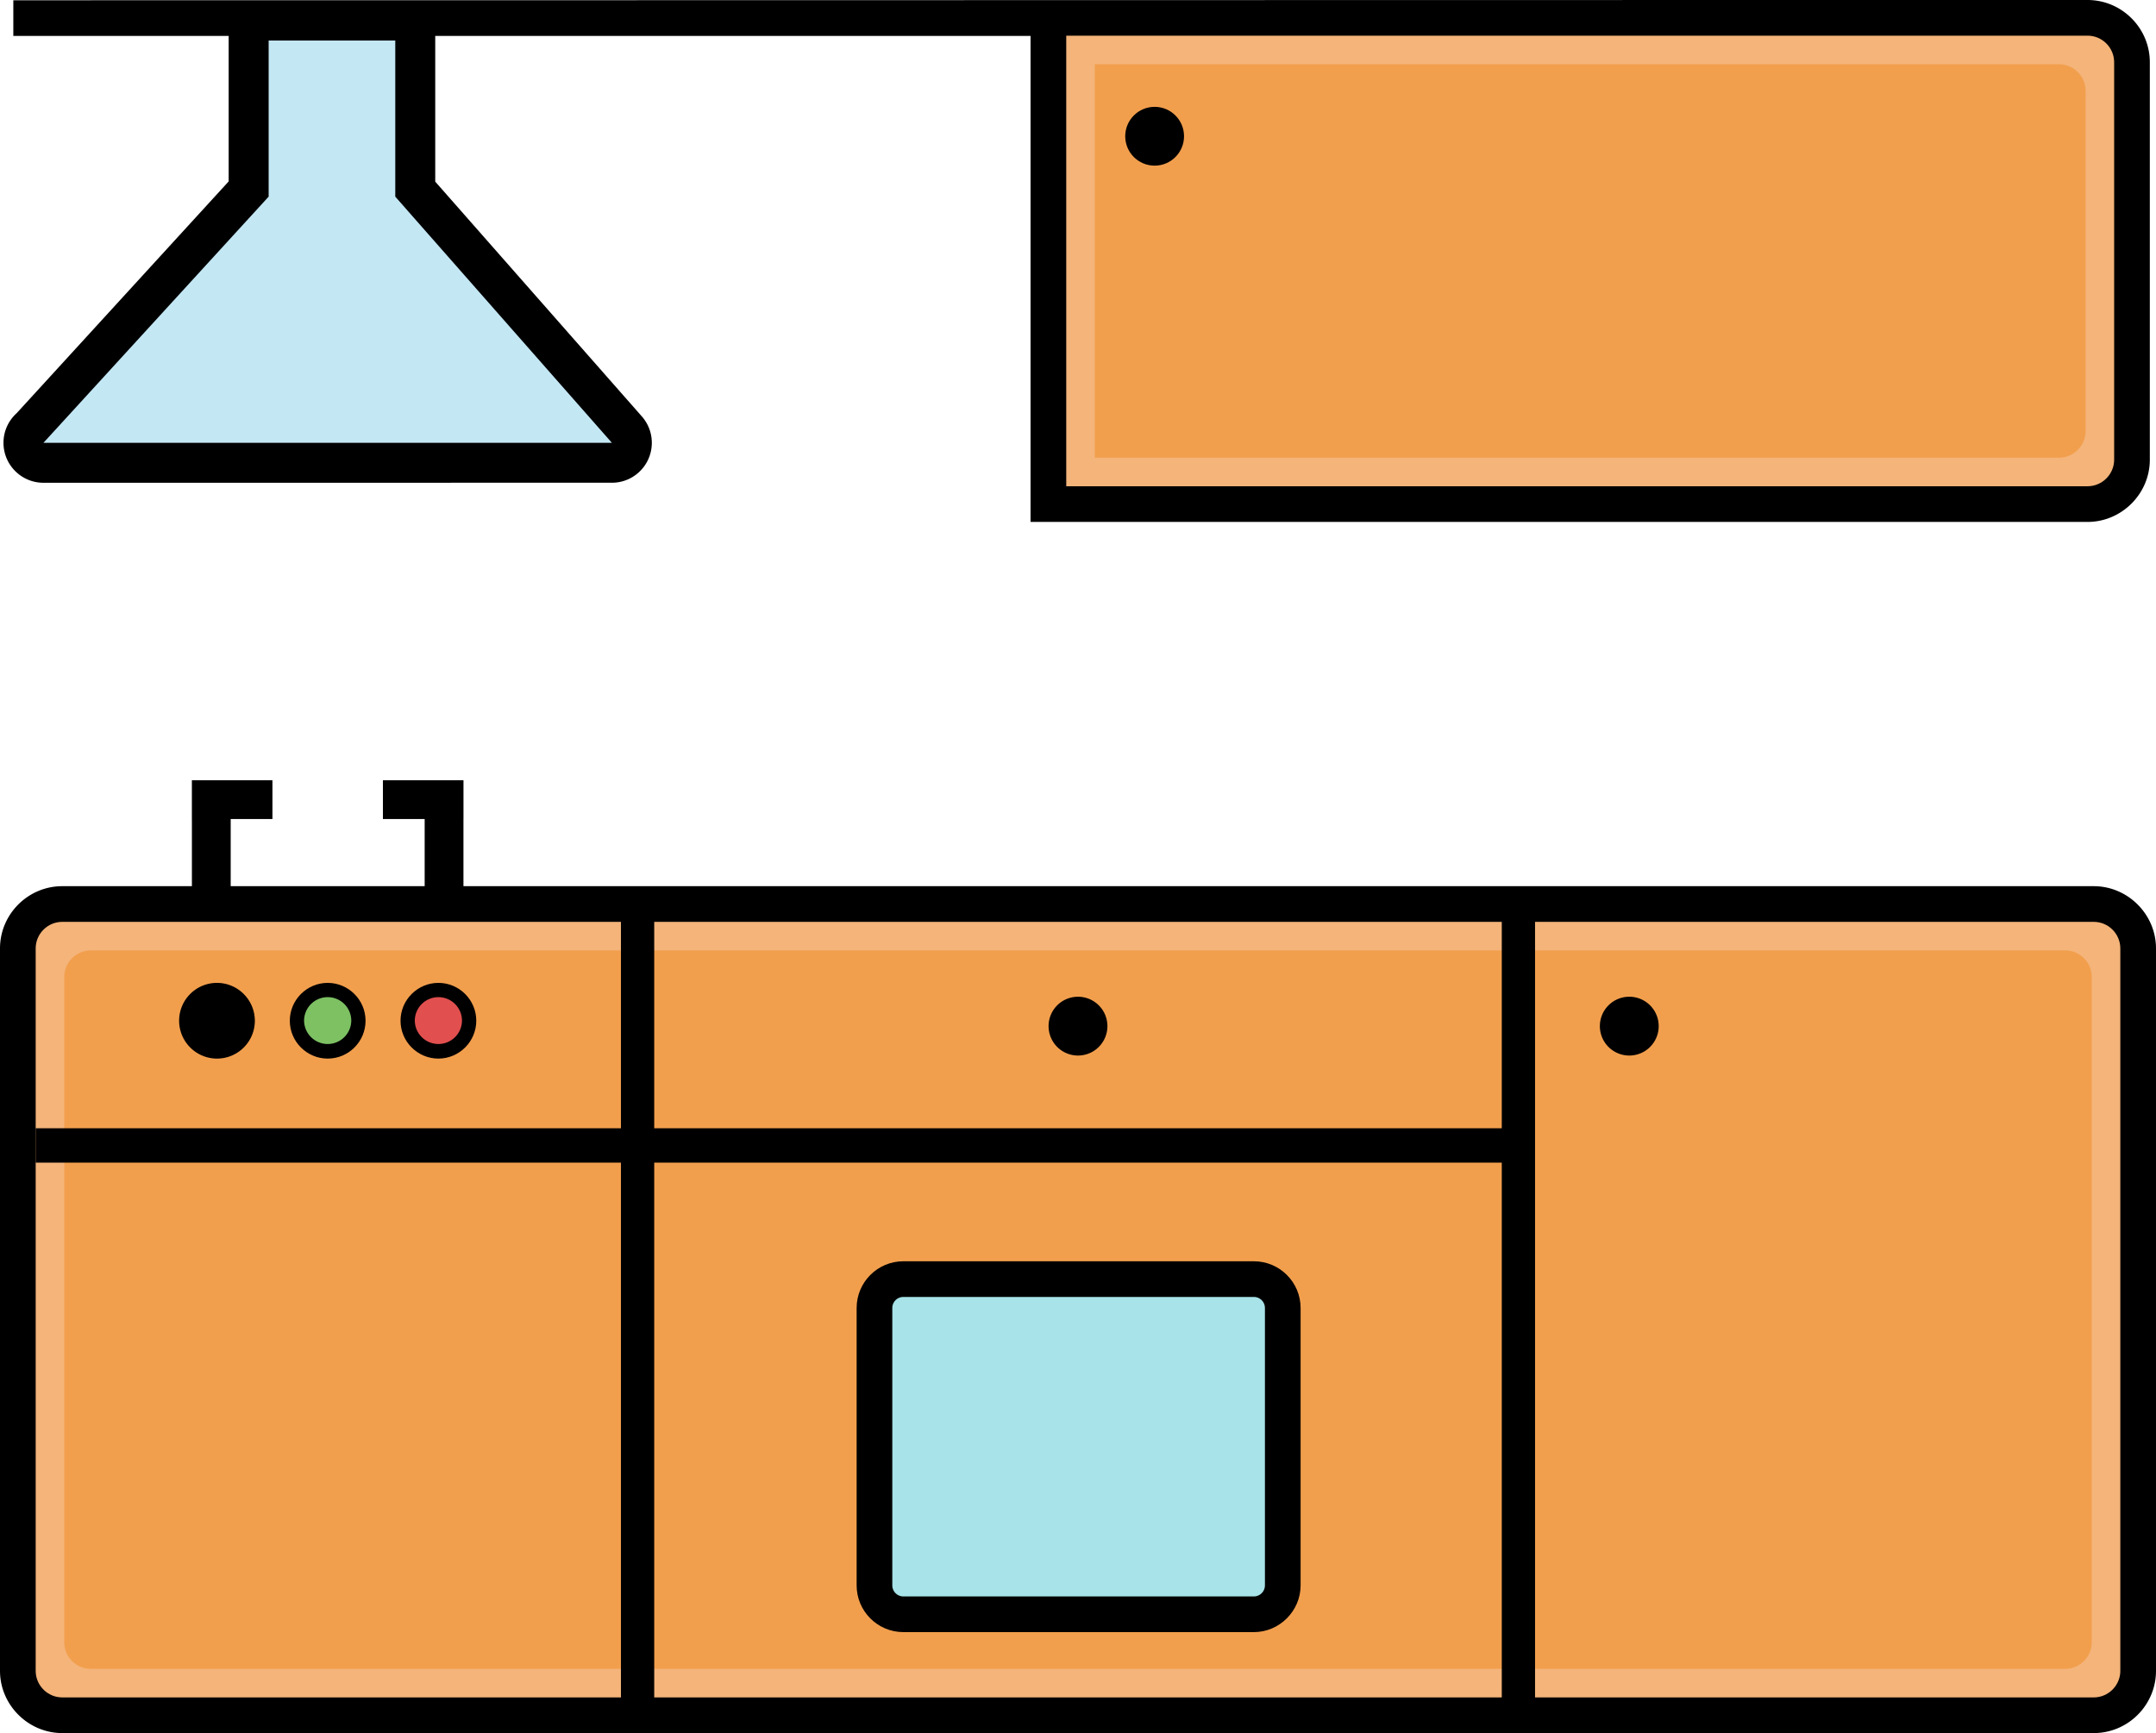
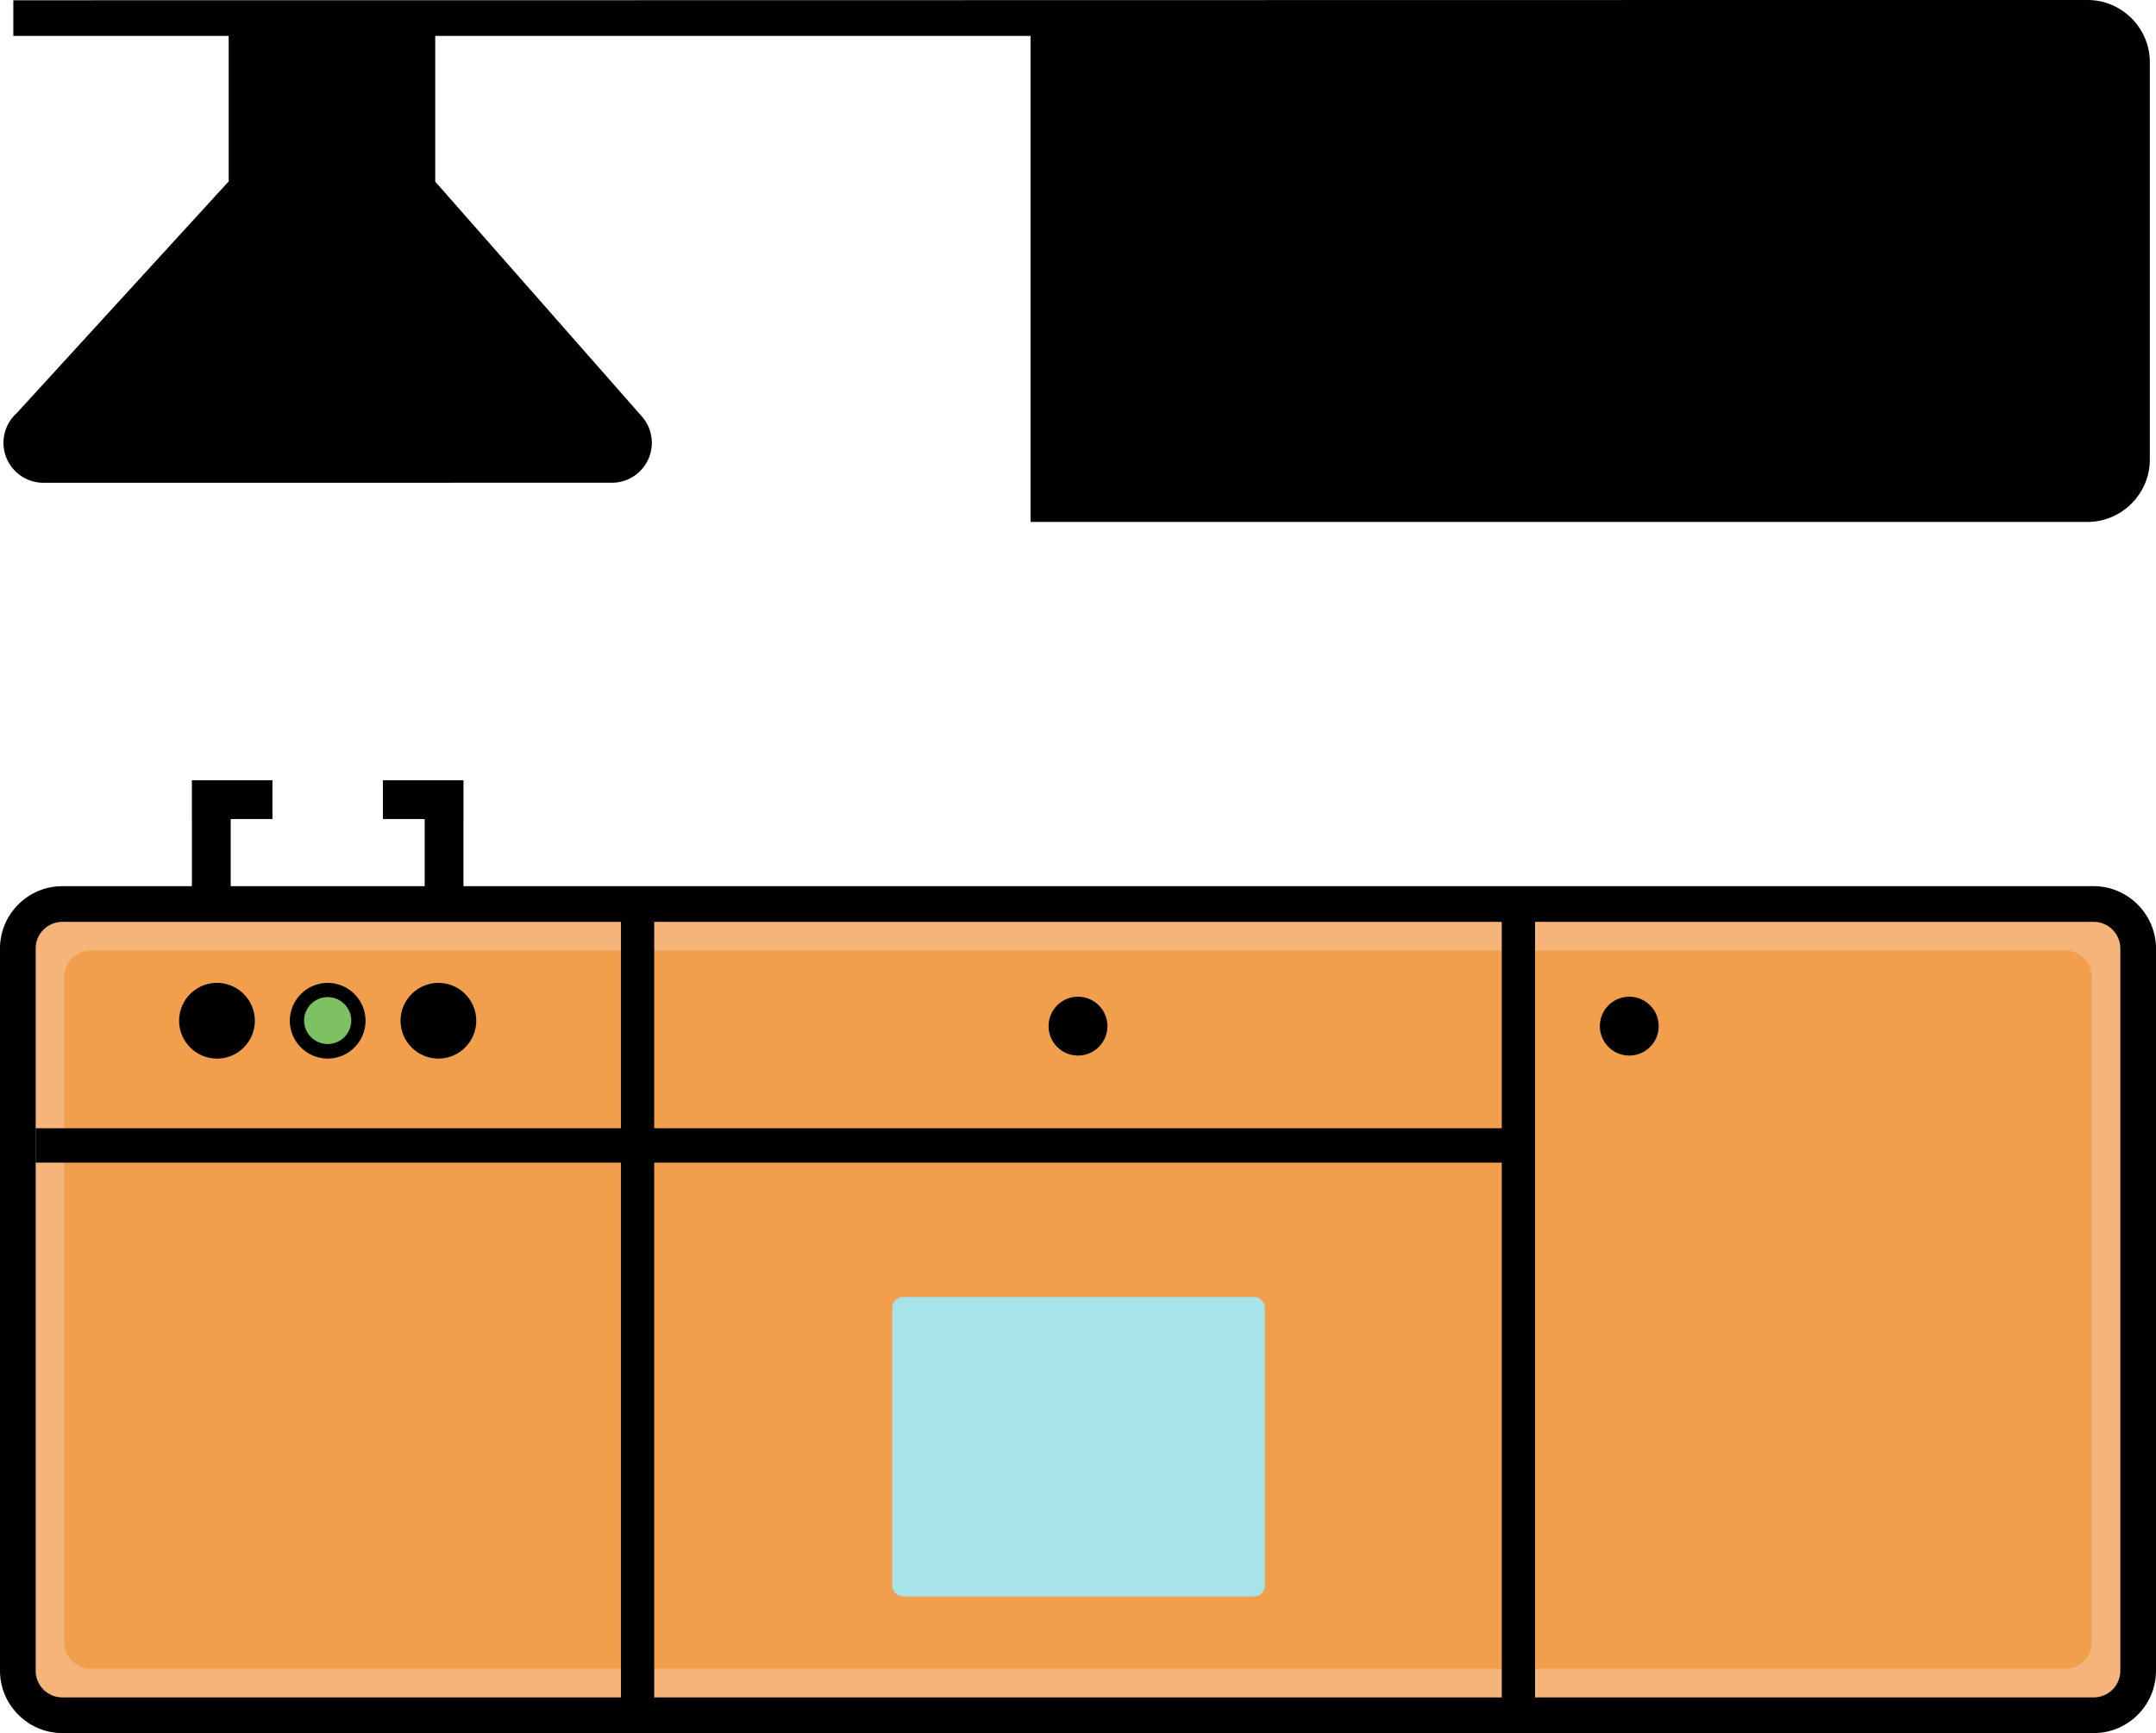
<svg xmlns="http://www.w3.org/2000/svg" shape-rendering="geometricPrecision" text-rendering="geometricPrecision" image-rendering="optimizeQuality" fill-rule="evenodd" clip-rule="evenodd" viewBox="0 0 512 411.666">
  <path d="M3.164.062C167.401.062 331.494 0 495.754 0c8.124 0 14.78 6.656 14.78 14.78v94.415c0 4.032-1.66 7.722-4.337 10.409l-.034.033c-2.687 2.678-6.382 4.338-10.409 4.338H244.732V8.536H103.358v34.608l49.07 55.777c3.459 3.93 3.077 9.923-.853 13.382a9.441 9.441 0 01-6.264 2.362l-134.994.01c-5.239 0-9.49-4.251-9.49-9.49 0-2.79 1.207-5.3 3.126-7.038L54.306 43.09V8.536H3.164V.062zM14.78 210.499h30.793V194.54h-.006v-9.213h19.131v9.213h-9.912v15.959h46.062V194.54h-9.915v-9.213h19.133v9.213h-.008v15.959h387.161c8.094 0 14.781 6.684 14.781 14.78v171.607c0 8.137-6.644 14.78-14.781 14.78H14.78c-8.093 0-14.78-6.686-14.78-14.78V225.279c0-8.124 6.656-14.78 14.78-14.78z" />
  <path fill="#F4B47A" d="M14.78 218.972h482.44c3.469 0 6.308 2.844 6.308 6.308v171.607c0 3.464-2.844 6.308-6.308 6.308H14.78c-3.464 0-6.308-2.839-6.308-6.308V225.28c0-3.47 2.839-6.308 6.308-6.308z" />
  <path fill="#F29F4D" d="M21.562 225.753h468.877c3.469 0 6.308 2.846 6.308 6.308v158.044c0 3.462-2.846 6.308-6.308 6.308H21.562c-3.462 0-6.308-2.839-6.308-6.308V232.061c0-3.469 2.839-6.308 6.308-6.308z" />
-   <path fill="#C4E7F4" d="M63.796 9.631h30.073V46.71l51.442 58.475H10.317L63.796 46.71z" />
  <path d="M364.538 214.198v189.803h-7.901V276.16H155.362v130.347h-7.901V276.16H8.472v-8.163h138.989v-51.293h7.901v51.293h201.275v-53.799z" />
-   <path d="M214.518 299.597h83.257c6.108 0 11.089 4.981 11.089 11.089v65.909c0 6.062-5.027 11.089-11.089 11.089h-83.257c-6.107 0-11.088-4.981-11.088-11.089v-65.909c0-6.113 4.976-11.089 11.088-11.089z" />
  <path fill="#A7E3E8" d="M214.518 308.07h83.257a2.629 2.629 0 012.616 2.616v65.909a2.635 2.635 0 01-2.616 2.616h-83.257a2.63 2.63 0 01-2.616-2.616v-65.909a2.623 2.623 0 012.616-2.616z" />
  <path d="M386.915 236.759a6.985 6.985 0 016.987 6.984 6.985 6.985 0 01-13.971 0 6.984 6.984 0 016.984-6.984zm-335.388-3.292a8.973 8.973 0 016.343 2.636l.018.021a8.96 8.96 0 012.631 6.335 8.976 8.976 0 01-2.636 6.36 8.971 8.971 0 01-6.356 2.633 8.965 8.965 0 01-6.346-2.633 8.979 8.979 0 01-.013-12.716 8.973 8.973 0 016.359-2.636zm204.47 3.292a6.985 6.985 0 016.987 6.984 6.985 6.985 0 01-13.971 0 6.984 6.984 0 016.984-6.984z" />
-   <path fill="#F4B47A" d="M495.754 8.472H253.206v107.03h242.548c3.461 0 6.308-2.838 6.308-6.308V14.78c0-3.469-2.839-6.308-6.308-6.308z" />
-   <path fill="#F29F4D" d="M488.972 15.254H259.987v93.466h228.985c3.46 0 6.309-2.838 6.309-6.308v-80.85c0-3.47-2.839-6.308-6.309-6.308z" />
  <circle cx="274.198" cy="32.364" r="6.984" />
  <path fill-rule="nonzero" d="M104.109 233.467c4.955 0 8.995 4.043 8.995 8.992 0 4.948-4.048 8.993-8.995 8.993-4.955 0-8.992-4.045-8.992-8.993 0-4.944 4.045-8.992 8.992-8.992zm-26.291 0c4.942 0 8.992 4.05 8.992 8.992 0 4.963-4.029 8.993-8.992 8.993-4.955 0-8.995-4.043-8.995-8.993 0-4.947 4.048-8.992 8.995-8.992z" />
-   <path fill="#E24F4F" d="M104.109 236.856a5.605 5.605 0 015.606 5.603 5.605 5.605 0 01-11.209 0 5.605 5.605 0 015.603-5.603z" />
  <path fill="#7DC163" d="M77.818 236.856a5.603 5.603 0 015.603 5.603 5.605 5.605 0 01-11.209 0 5.605 5.605 0 015.606-5.603z" />
</svg>